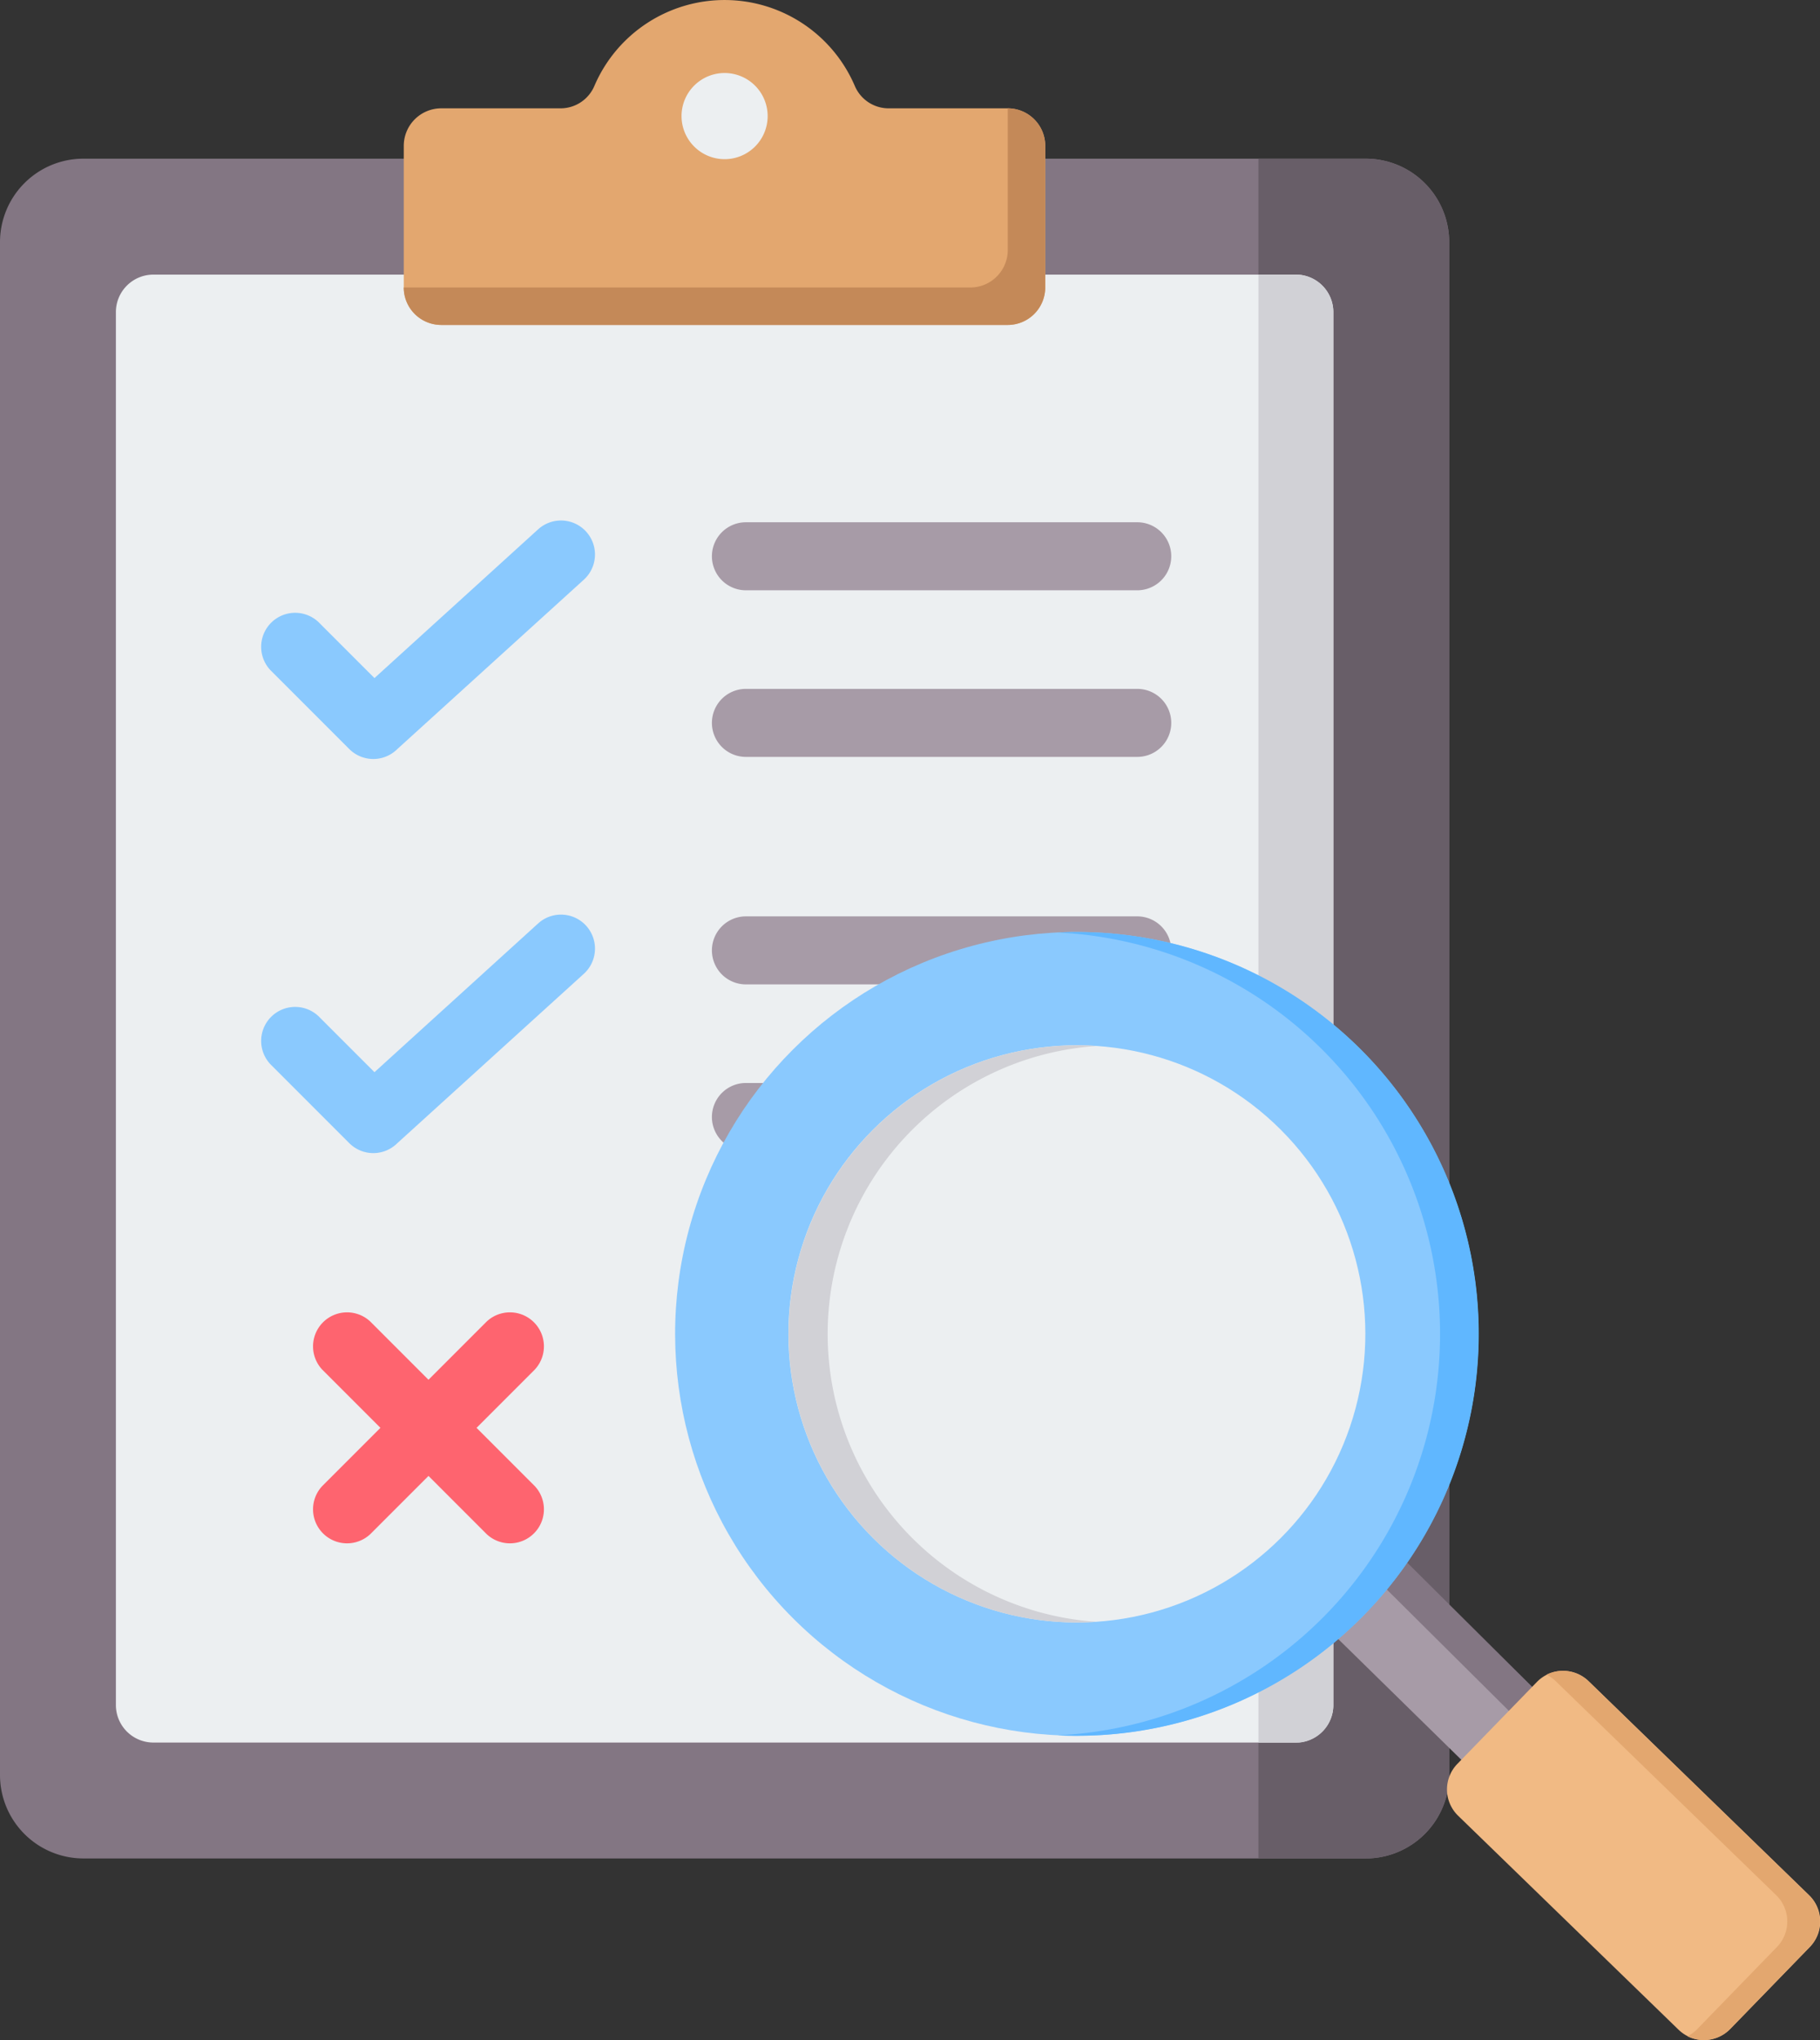
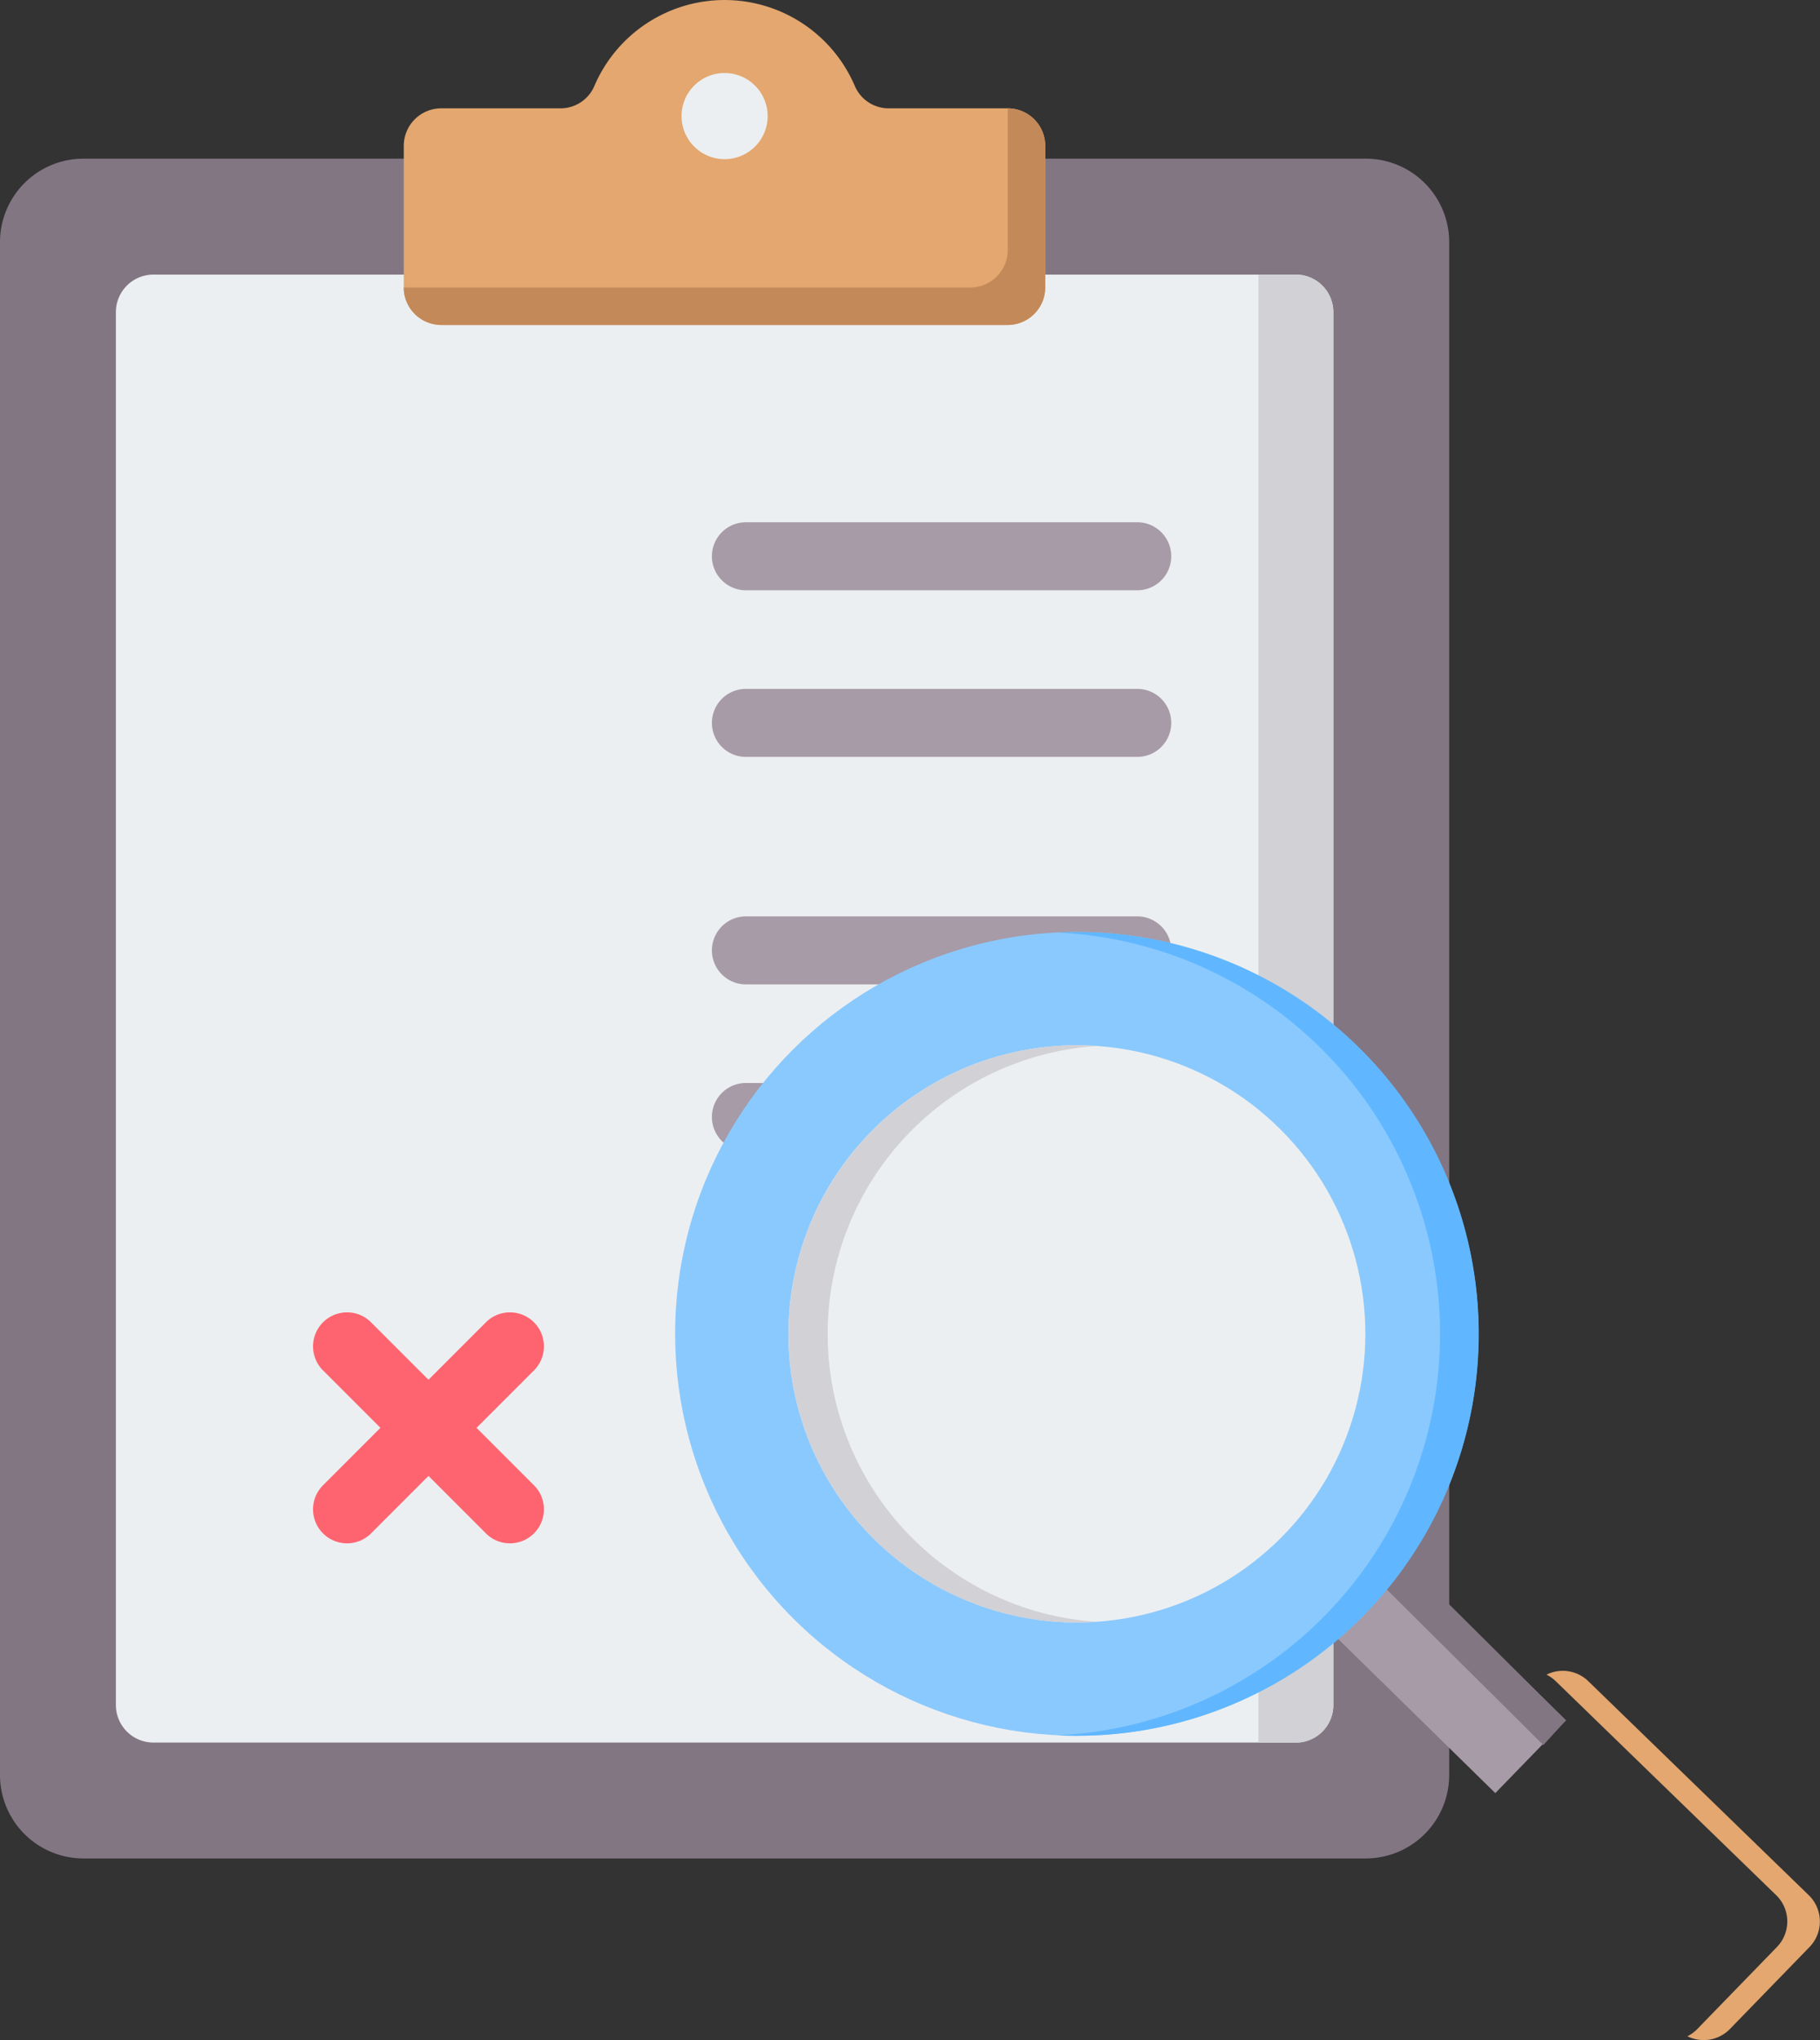
<svg xmlns="http://www.w3.org/2000/svg" width="43.363" height="48.587" viewBox="0 0 43.363 48.587">
  <rect x="0" y="0" width="43.363" height="48.587" fill="#333333" stroke="none" />
  <g data-name="Group 29317">
    <path data-name="Path 27568" d="M74.35 53.336a1.988 1.988 0 0 1 1.984 1.984v36.513a1.988 1.988 0 0 1-1.984 1.984H43.79a1.988 1.988 0 0 1-1.984-1.984V55.32a1.988 1.988 0 0 1 1.984-1.984h30.56z" transform="translate(-41.806 -49.557)" style="fill-rule:evenodd;fill:#837683" />
-     <path data-name="Path 27569" d="M338.013 93.817h2.561a1.988 1.988 0 0 0 1.984-1.984V55.32a1.988 1.988 0 0 0-1.984-1.984h-2.561z" transform="translate(-308.03 -49.557)" style="fill:#685e68;fill-rule:evenodd" />
    <path data-name="Path 27570" d="M97.193 80.608H69.97a.894.894 0 0 0-.892.892v33.176a.894.894 0 0 0 .892.892h27.223a.894.894 0 0 0 .892-.892V81.5a.894.894 0 0 0-.892-.892z" transform="translate(-66.317 -74.068)" style="fill:#eceff1;fill-rule:evenodd" />
    <path data-name="Path 27571" d="M338.013 115.569h.975a.894.894 0 0 0 .809-.888V81.5a.894.894 0 0 0-.809-.888h-.975z" transform="translate(-308.03 -74.069)" style="fill:#d1d1d6;fill-rule:evenodd" />
    <path data-name="Path 27572" d="M210.189 149.9a.81.81 0 1 1 0-1.62h9.324a.81.81 0 1 1 0 1.62zm0-9.386a.81.81 0 1 1 0-1.62h9.324a.81.81 0 1 1 0 1.62zm0 3.968a.81.81 0 1 1 0-1.62h9.324a.81.81 0 1 1 0 1.62zm0 9.386a.81.81 0 1 1 0-1.62h9.324a.81.81 0 1 1 0 1.62z" transform="translate(-192.417 -126.456)" style="fill:#a79ba7;fill-rule:evenodd" />
-     <path data-name="Path 27573" d="M103.687 142.045a.81.81 0 1 1 1.145-1.145l1.3 1.3 3.9-3.543a.808.808 0 1 1 1.088 1.2l-4.443 4.033a.81.81 0 0 1-1.145 0zm0 9.386a.81.81 0 1 1 1.145-1.145l1.3 1.3 3.9-3.543a.808.808 0 0 1 1.088 1.2l-4.443 4.033a.81.81 0 0 1-1.145 0z" transform="translate(-97.21 -126.051)" style="fill:#8ac9fe;fill-rule:evenodd" />
    <path data-name="Path 27574" d="M115.565 325.992a.81.81 0 0 1 1.145-1.145l1.385 1.385 1.385-1.385a.81.81 0 0 1 1.145 1.145l-1.385 1.385 1.385 1.385a.81.81 0 0 1-1.145 1.145l-1.385-1.385-1.385 1.385a.81.81 0 0 1-1.145-1.145l1.385-1.385z" transform="translate(-107.886 -293.372)" style="fill:#fe646f;fill-rule:evenodd" />
    <path data-name="Path 27575" d="M137.777 18.582h2.828a.876.876 0 0 0 .82-.539 3.375 3.375 0 0 1 6.2 0 .876.876 0 0 0 .82.539h2.828a.894.894 0 0 1 .892.892v3.375a.894.894 0 0 1-.892.892h-13.5a.894.894 0 0 1-.892-.892v-3.375a.894.894 0 0 1 .896-.892z" transform="translate(-127.261 -16.002)" style="fill:#e3a76f;fill-rule:evenodd" />
    <path data-name="Path 27576" d="M150.38 45.754h-13.5a.894.894 0 0 0 .892.892h13.5a.894.894 0 0 0 .892-.892v-3.375a.894.894 0 0 0-.892-.892v3.375a.894.894 0 0 1-.892.892z" transform="translate(-127.261 -38.907)" style="fill:#c48958;fill-rule:evenodd" />
    <path data-name="Path 27577" d="M203.249 35.237a1.026 1.026 0 1 0-1.026-1.026 1.028 1.028 0 0 0 1.026 1.026z" transform="translate(-185.985 -31.446)" style="fill:#eceff1;fill-rule:evenodd" />
  </g>
  <g data-name="Group 29318" transform="translate(12.121 18.233)">
    <path data-name="Path 27578" d="M351.762 377.439a9.625 9.625 0 0 1-1.624 1.788l4.417 4.33 1.682-1.733z" transform="translate(-331.049 -359.086)" style="fill:#a79ba7;fill-rule:evenodd" />
    <path data-name="Path 27579" d="M362.212 377.144a1.109 1.109 0 0 1-.481.645l4.388 4.359.537-.589z" transform="translate(-341.469 -358.821)" style="fill-rule:evenodd;fill:#837683" />
-     <path data-name="Path 27580" d="m389.1 417.648 1.9-1.956a.873.873 0 0 0-.018-1.23l-5.256-5.1a.873.873 0 0 0-1.23.018l-1.9 1.956a.873.873 0 0 0 .019 1.23l5.256 5.1a.873.873 0 0 0 1.229-.018z" transform="translate(-359.997 -387.558)" style="fill:#f1ba84;fill-rule:evenodd" />
    <path data-name="Path 27581" d="m406.058 409.364 5.256 5.1a.873.873 0 0 1 .018 1.23l-1.9 1.956a.866.866 0 0 1-.236.172.874.874 0 0 0 1.013-.172l1.9-1.956a.873.873 0 0 0-.019-1.23l-5.256-5.1a.873.873 0 0 0-.995-.154.857.857 0 0 1 .219.154z" transform="translate(-381.114 -387.56)" style="fill:#e3a76f;fill-rule:evenodd" />
    <circle data-name="Ellipse 1181" cx="9.571" cy="9.571" r="9.571" transform="rotate(-45 16.337 6.767)" style="fill:#8ac9fe" />
    <path data-name="Path 27582" d="M291.211 235.278a9.571 9.571 0 1 1 0 19.143c-.155 0-.31 0-.463-.011a9.571 9.571 0 0 0 0-19.12c.152-.008.308-.012.463-.012z" transform="translate(-277.671 -231.315)" style="fill:#60b7ff;fill-rule:evenodd" />
    <circle data-name="Ellipse 1182" cx="6.873" cy="6.873" r="6.873" transform="rotate(-45 18.245 2.16)" style="fill:#eceff1" />
    <path data-name="Path 27583" d="M234.3 261.938c.156 0 .31.006.463.016a6.873 6.873 0 0 0 0 13.714c-.153.01-.308.016-.463.016a6.873 6.873 0 0 1 0-13.746z" transform="translate(-220.76 -255.276)" style="fill:#d1d1d6;fill-rule:evenodd" />
  </g>
</svg>